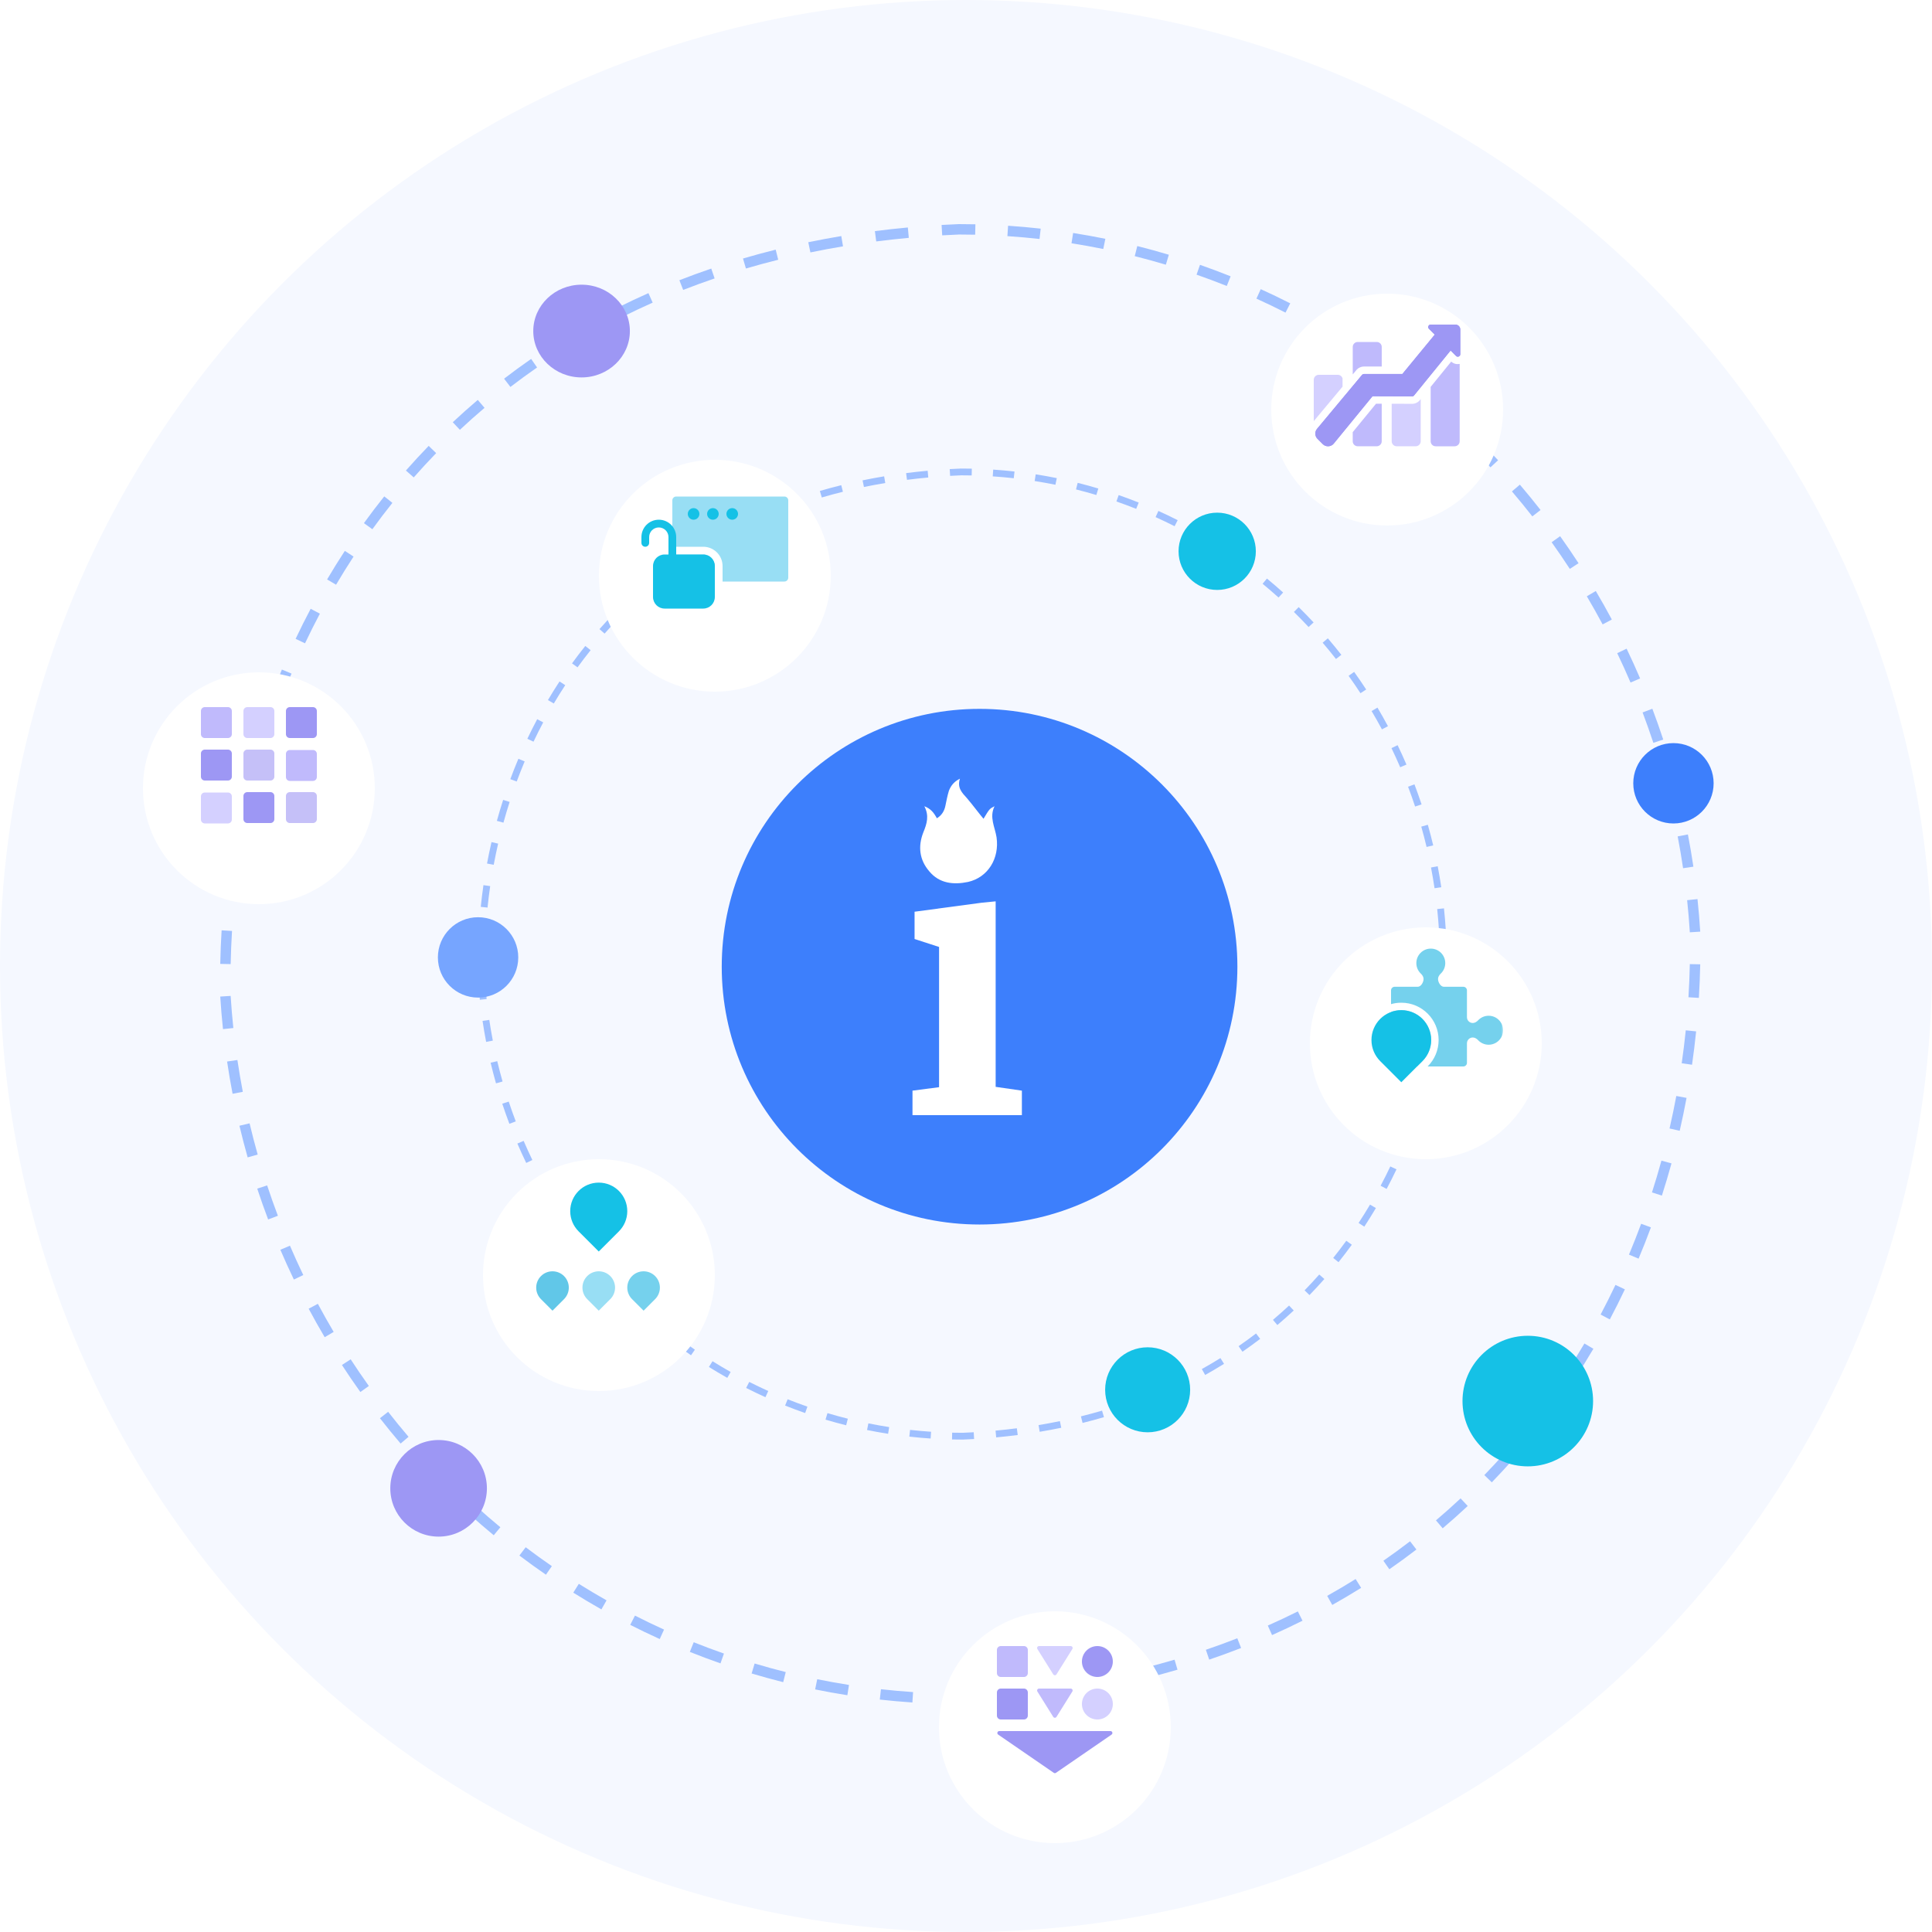
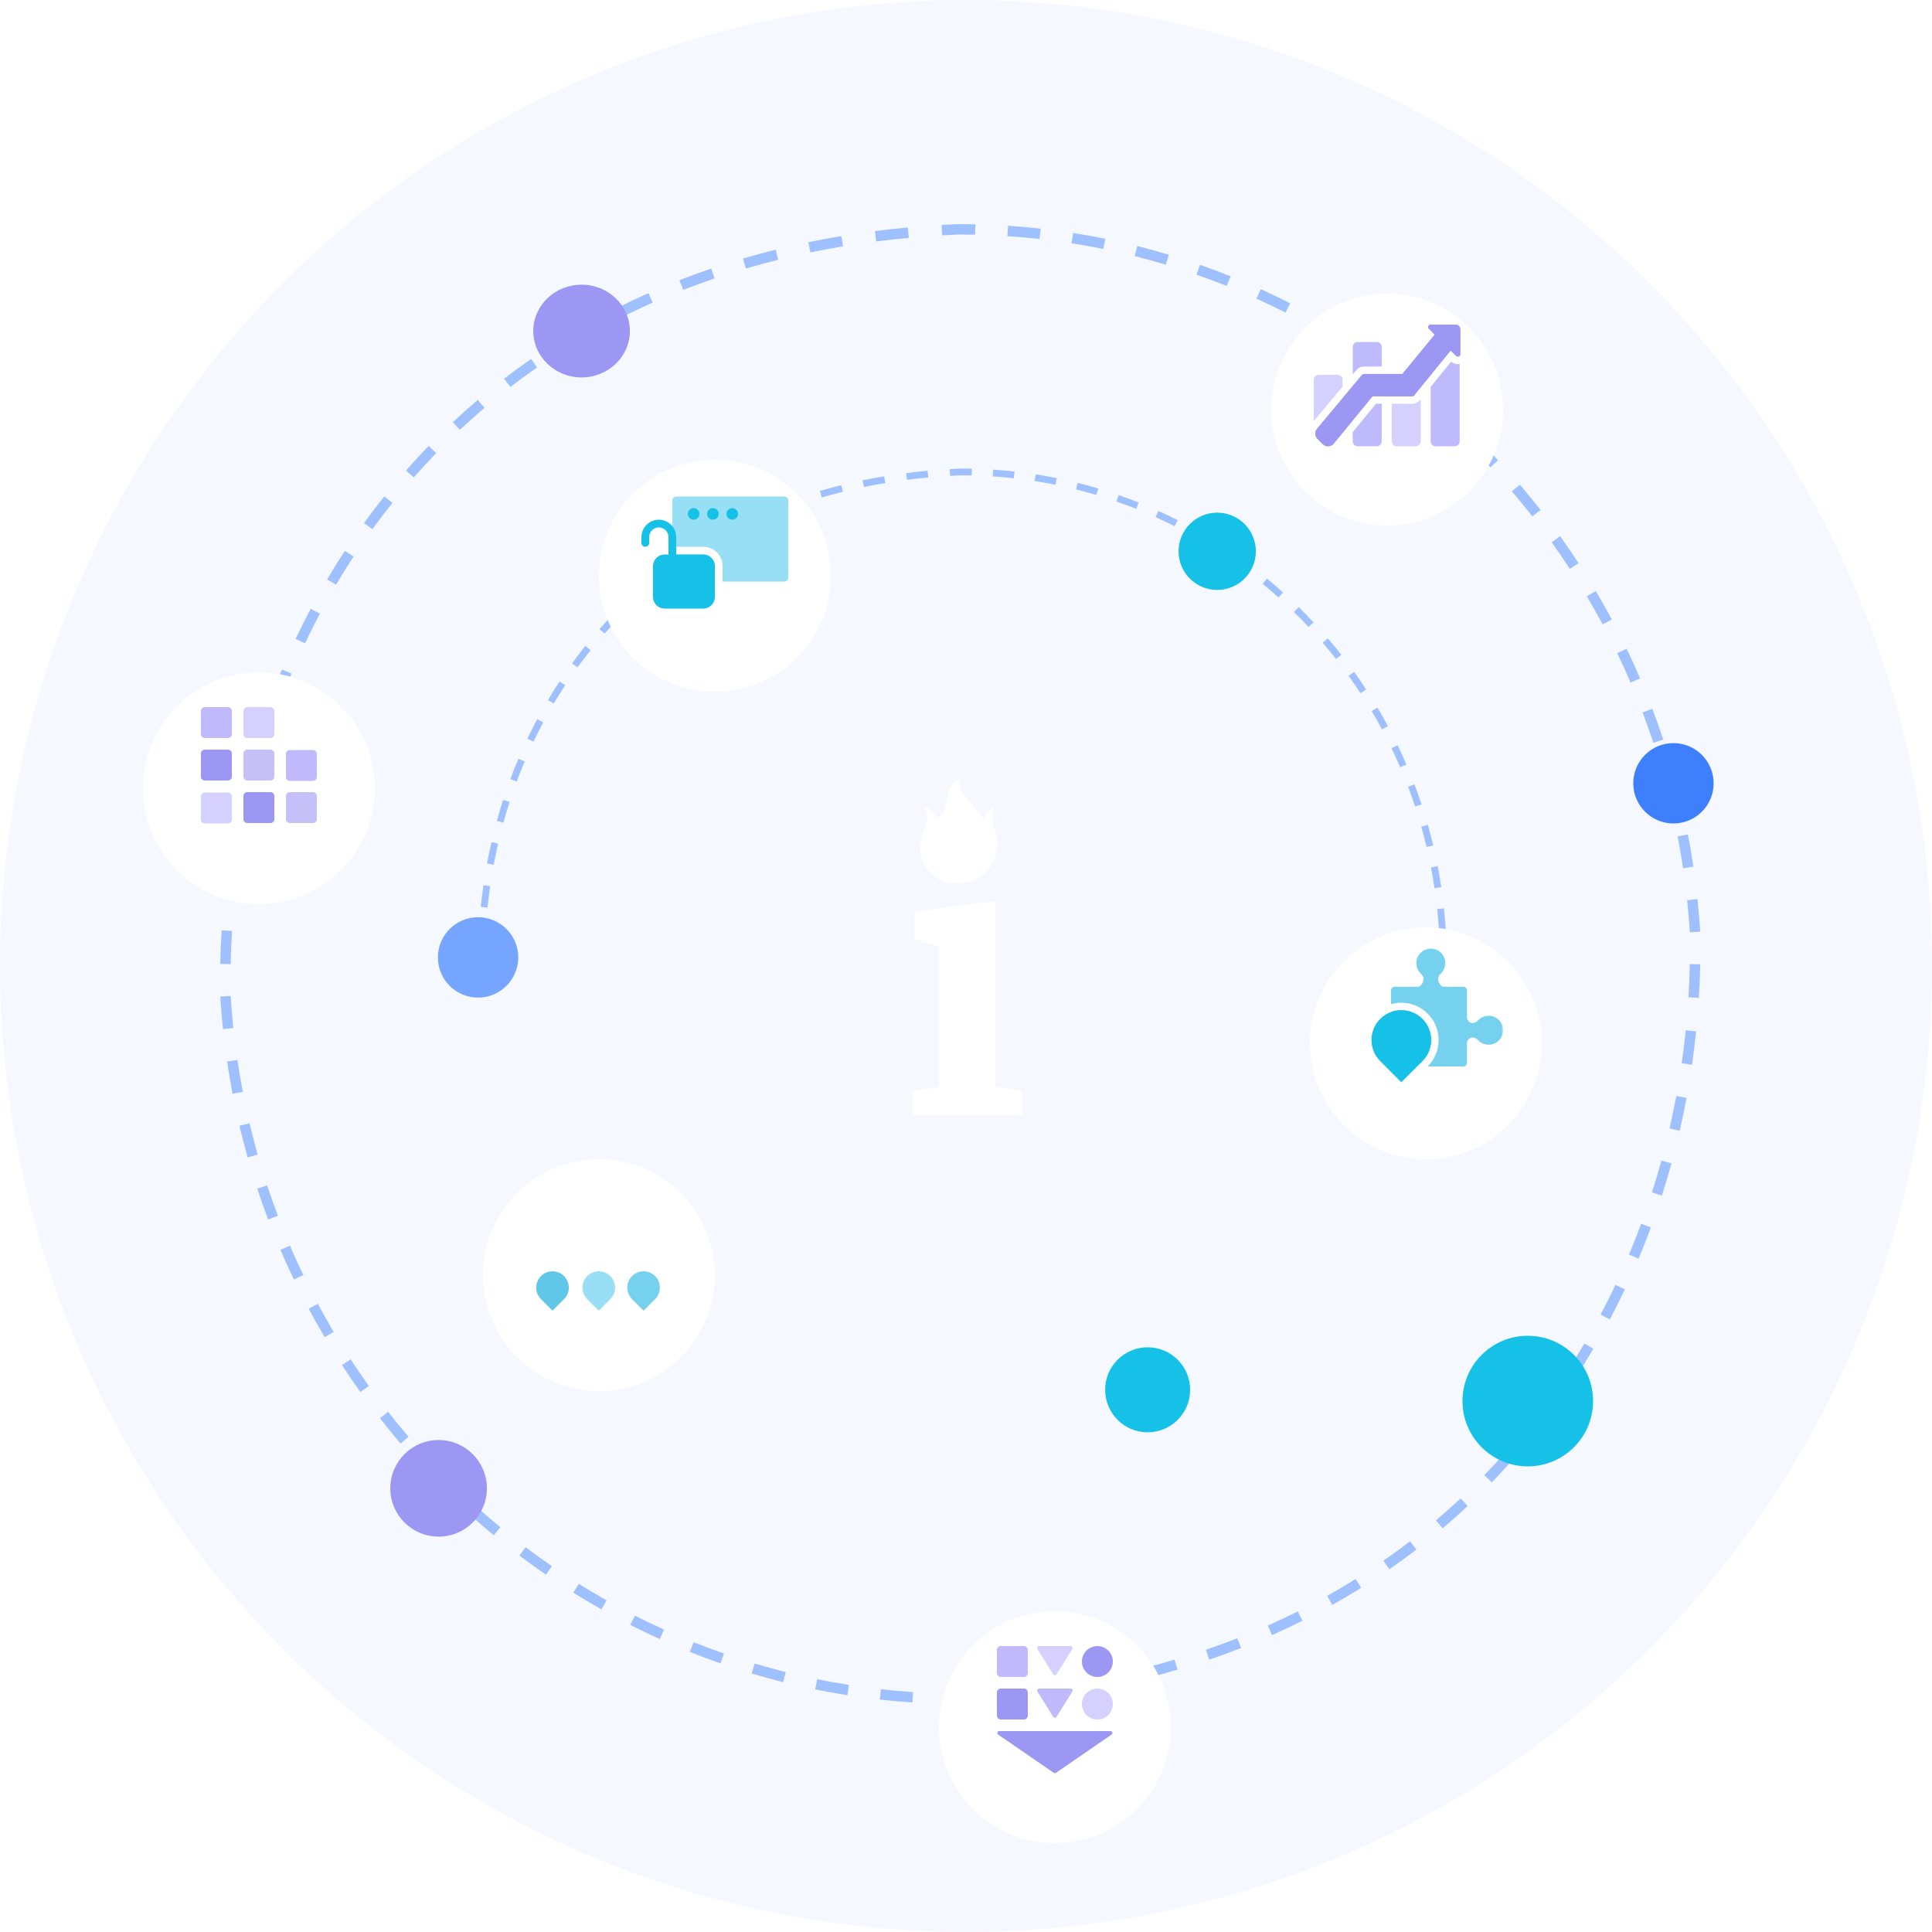
<svg xmlns="http://www.w3.org/2000/svg" width="500" height="500" viewBox="0 0 500 500" fill="none">
  <circle cx="250" cy="250" r="250" fill="#F5F8FF" />
  <path fill-rule="evenodd" clip-rule="evenodd" d="M248.155 58H248.182C249.603 58 251.019 58.016 252.432 58.047L252.373 60.74C250.989 60.709 249.601 60.694 248.21 60.693C246.744 60.753 245.287 60.824 243.838 60.907L243.683 58.218C245.156 58.134 246.638 58.061 248.128 58.001L248.155 58ZM269.029 61.848C266.275 61.541 263.503 61.294 260.714 61.109L260.893 58.421C263.722 58.609 266.534 58.86 269.328 59.171L269.029 61.848ZM235.197 61.554C232.352 61.817 229.542 62.127 226.766 62.483L226.422 59.812C229.23 59.451 232.072 59.138 234.949 58.872L235.197 61.554ZM285.524 64.44C282.804 63.886 280.063 63.392 277.303 62.958L277.722 60.298C280.522 60.738 283.303 61.239 286.063 61.801L285.524 64.44ZM218.17 63.75C215.318 64.226 212.505 64.752 209.731 65.326L209.183 62.689C211.992 62.107 214.84 61.575 217.726 61.093L218.17 63.75ZM301.723 68.505C299.062 67.709 296.378 66.97 293.67 66.29L294.327 63.678C297.074 64.368 299.798 65.117 302.497 65.925L301.723 68.505ZM201.402 67.223C198.574 67.927 195.789 68.683 193.046 69.489L192.284 66.905C195.064 66.088 197.886 65.323 200.75 64.609L201.402 67.223ZM317.486 74.01C314.907 72.977 312.3 72 309.667 71.08L310.557 68.538C313.228 69.471 315.873 70.462 318.489 71.51L317.486 74.01ZM184.944 72.057C182.186 72.996 179.474 73.988 176.807 75.031L175.824 72.522C178.528 71.466 181.278 70.46 184.074 69.508L184.944 72.057ZM332.691 80.904C330.213 79.644 327.704 78.438 325.166 77.287L326.28 74.834C328.855 76.002 331.401 77.225 333.914 78.503L332.691 80.904ZM168.911 78.323C166.272 79.494 163.681 80.716 161.139 81.988L159.931 79.58C162.511 78.289 165.139 77.049 167.816 75.862L168.911 78.323ZM347.223 89.123C344.865 87.647 342.473 86.223 340.048 84.852L341.377 82.508C343.836 83.9 346.263 85.344 348.654 86.84L347.223 89.123ZM153.549 86.009C151.044 87.412 148.589 88.866 146.185 90.368L144.755 88.084C147.196 86.56 149.687 85.085 152.229 83.66L153.549 86.009ZM360.973 98.593C358.752 96.915 356.495 95.286 354.202 93.706L355.733 91.489C358.058 93.091 360.348 94.744 362.6 96.445L360.973 98.593ZM138.997 95.101C136.645 96.733 134.344 98.413 132.097 100.139L130.453 98.004C132.735 96.252 135.07 94.546 137.459 92.889L138.997 95.101ZM373.84 109.23C371.774 107.365 369.668 105.544 367.523 103.771L369.242 101.696C371.417 103.495 373.553 105.34 375.648 107.232L373.84 109.23ZM125.397 105.549C123.217 107.399 121.091 109.295 119.019 111.234L117.175 109.269C119.279 107.3 121.437 105.375 123.651 103.497L125.397 105.549ZM385.733 120.944C383.836 118.906 381.895 116.911 379.914 114.958L381.807 113.041C383.817 115.02 385.784 117.044 387.708 119.111L385.733 120.944ZM112.879 117.267C110.888 119.321 108.953 121.417 107.074 123.553L105.049 121.775C106.956 119.607 108.92 117.479 110.942 115.394L112.879 117.267ZM396.567 133.643C394.852 131.448 393.092 129.292 391.287 127.177L393.34 125.43C395.17 127.575 396.955 129.761 398.693 131.986L396.567 133.643ZM101.552 130.142C99.767 132.379 98.039 134.654 96.369 136.964L94.183 135.387C95.878 133.042 97.632 130.734 99.443 128.464L101.552 130.142ZM406.266 147.228C404.746 144.893 403.178 142.593 401.563 140.331L403.758 138.767C405.396 141.061 406.986 143.392 408.527 145.76L406.266 147.228ZM91.501 144.04C89.935 146.435 88.426 148.864 86.975 151.324L84.652 149.957C86.124 147.461 87.654 144.997 89.243 142.567L91.501 144.04ZM414.759 161.597C413.446 159.139 412.081 156.713 410.667 154.321L412.99 152.952C414.423 155.377 415.807 157.837 417.139 160.329L414.759 161.597ZM82.785 158.816C81.446 161.345 80.164 163.902 78.941 166.486L76.503 165.335C77.744 162.715 79.043 160.121 80.402 157.556L82.785 158.816ZM421.983 176.638C420.886 174.076 419.735 171.542 418.533 169.04L420.965 167.875C422.183 170.412 423.35 172.981 424.462 175.578L421.983 176.638ZM75.442 174.324C74.334 176.962 73.284 179.624 72.292 182.308L69.762 181.376C70.768 178.655 71.832 175.957 72.956 173.282L75.442 174.324ZM427.886 192.243C427.013 189.595 426.084 186.972 425.102 184.377L427.625 183.425C428.621 186.056 429.562 188.715 430.448 191.4L427.886 192.243ZM69.492 190.422C68.617 193.146 67.8 195.89 67.042 198.65L64.441 197.937C65.21 195.14 66.037 192.36 66.924 189.599L69.492 190.422ZM432.428 208.299C431.785 205.584 431.085 202.891 430.33 200.222L432.925 199.49C433.69 202.196 434.4 204.926 435.052 207.679L432.428 208.299ZM64.942 206.973C64.301 209.762 63.718 212.565 63.193 215.379L60.542 214.886C61.073 212.035 61.664 209.196 62.314 206.37L64.942 206.973ZM435.581 224.692C435.171 221.928 434.703 219.184 434.18 216.461L436.828 215.953C437.359 218.714 437.833 221.495 438.248 224.297L435.581 224.692ZM61.794 223.85C61.386 226.683 61.036 229.524 60.745 232.372L58.062 232.098C58.357 229.214 58.712 226.336 59.125 223.467L61.794 223.85ZM437.328 241.279C437.153 238.492 436.92 235.721 436.63 232.968L439.312 232.686C439.606 235.477 439.842 238.285 440.019 241.11L437.328 241.279ZM60.046 240.93C59.871 243.787 59.754 246.648 59.696 249.51L57 249.455C57.059 246.556 57.177 243.659 57.354 240.766L60.046 240.93Z" fill="#9FC0FF" />
  <path fill-rule="evenodd" clip-rule="evenodd" d="M248.864 441.019L248.837 441.019C247.417 441.019 246 441.004 244.587 440.972L244.647 438.28C246.031 438.31 247.418 438.326 248.81 438.326C250.275 438.267 251.733 438.195 253.181 438.112L253.336 440.801C251.863 440.886 250.382 440.958 248.891 441.018L248.864 441.019ZM227.99 437.171C230.744 437.478 233.517 437.725 236.305 437.911L236.126 440.598C233.297 440.41 230.485 440.159 227.691 439.848L227.99 437.171ZM261.822 437.466C264.667 437.203 267.478 436.893 270.253 436.536L270.597 439.208C267.789 439.568 264.947 439.882 262.07 440.148L261.822 437.466ZM211.495 434.579C214.215 435.133 216.956 435.627 219.717 436.061L219.298 438.722C216.497 438.282 213.716 437.78 210.957 437.218L211.495 434.579ZM278.849 435.269C281.701 434.793 284.514 434.268 287.289 433.693L287.836 436.331C285.027 436.912 282.179 437.444 279.293 437.926L278.849 435.269ZM195.297 430.514C197.957 431.311 200.642 432.049 203.349 432.729L202.692 435.341C199.945 434.652 197.221 433.902 194.522 433.094L195.297 430.514ZM295.617 431.797C298.445 431.092 301.231 430.336 303.974 429.53L304.735 432.114C301.956 432.931 299.134 433.697 296.269 434.41L295.617 431.797ZM179.533 425.009C182.113 426.042 184.72 427.019 187.353 427.939L186.463 430.481C183.791 429.548 181.147 428.557 178.53 427.509L179.533 425.009ZM312.075 426.962C314.833 426.023 317.546 425.031 320.212 423.989L321.195 426.497C318.491 427.554 315.741 428.559 312.945 429.511L312.075 426.962ZM164.328 418.116C166.806 419.376 169.315 420.582 171.854 421.733L170.739 424.185C168.164 423.017 165.619 421.794 163.105 420.516L164.328 418.116ZM328.108 420.696C330.747 419.526 333.338 418.303 335.881 417.032L337.088 419.44C334.508 420.73 331.88 421.97 329.203 423.158L328.108 420.696ZM149.797 409.897C152.155 411.372 154.547 412.796 156.971 414.167L155.642 416.511C153.183 415.12 150.757 413.675 148.365 412.179L149.797 409.897ZM343.471 413.01C345.975 411.607 348.43 410.153 350.834 408.652L352.264 410.935C349.824 412.459 347.332 413.935 344.79 415.359L343.471 413.01ZM136.047 400.426C138.267 402.104 140.524 403.733 142.818 405.313L141.287 407.53C138.961 405.928 136.671 404.276 134.42 402.574L136.047 400.426ZM358.022 403.918C360.375 402.286 362.675 400.606 364.923 398.88L366.566 401.015C364.284 402.767 361.949 404.473 359.561 406.13L358.022 403.918ZM123.179 389.789C125.245 391.655 127.352 393.475 129.497 395.248L127.777 397.323C125.602 395.525 123.466 393.679 121.371 391.787L123.179 389.789ZM371.622 393.47C373.802 391.62 375.929 389.724 378.001 387.785L379.844 389.75C377.741 391.719 375.582 393.644 373.368 395.523L371.622 393.47ZM111.287 378.075C113.184 380.113 115.124 382.109 117.106 384.061L115.212 385.979C113.202 383.999 111.235 381.975 109.312 379.909L111.287 378.075ZM384.14 381.752C386.131 379.698 388.066 377.602 389.945 375.466L391.971 377.244C390.063 379.412 388.099 381.54 386.078 383.625L384.14 381.752ZM100.452 365.376C102.167 367.571 103.927 369.727 105.732 371.843L103.68 373.589C101.85 371.444 100.065 369.258 98.326 367.033L100.452 365.376ZM395.467 368.877C397.252 366.64 398.98 364.366 400.651 362.055L402.837 363.632C401.141 365.977 399.388 368.286 397.576 370.556L395.467 368.877ZM90.754 351.792C92.273 354.127 93.841 356.426 95.457 358.688L93.261 360.252C91.623 357.958 90.033 355.627 88.492 353.259L90.754 351.792ZM405.518 354.979C407.085 352.584 408.593 350.156 410.044 347.696L412.367 349.063C410.896 351.558 409.365 354.022 407.776 356.452L405.518 354.979ZM82.26 337.422C83.573 339.88 84.938 342.306 86.352 344.698L84.03 346.067C82.596 343.642 81.213 341.183 79.881 338.69L82.26 337.422ZM414.234 340.204C415.574 337.675 416.855 335.117 418.078 332.533L420.516 333.684C419.276 336.304 417.976 338.898 416.618 341.463L414.234 340.204ZM75.036 322.382C76.134 324.944 77.284 327.477 78.486 329.98L76.055 331.144C74.836 328.607 73.67 326.039 72.557 323.441L75.036 322.382ZM421.577 324.695C422.685 322.057 423.735 319.395 424.727 316.711L427.257 317.644C426.252 320.364 425.187 323.063 424.064 325.737L421.577 324.695ZM69.133 306.776C70.007 309.425 70.935 312.047 71.917 314.643L69.394 315.594C68.399 312.963 67.457 310.304 66.572 307.619L69.133 306.776ZM427.527 308.597C428.403 305.873 429.219 303.13 429.978 300.37L432.578 301.082C431.81 303.879 430.982 306.659 430.095 309.42L427.527 308.597ZM64.591 290.72C65.235 293.435 65.935 296.128 66.69 298.797L64.095 299.53C63.329 296.824 62.619 294.093 61.967 291.341L64.591 290.72ZM432.077 292.046C432.719 289.257 433.302 286.454 433.827 283.64L436.478 284.133C435.946 286.984 435.355 289.823 434.705 292.649L432.077 292.046ZM61.438 274.328C61.849 277.091 62.316 279.835 62.84 282.559L60.191 283.067C59.66 280.306 59.187 277.524 58.771 274.723L61.438 274.328ZM435.225 275.169C435.633 272.336 435.983 269.495 436.274 266.647L438.957 266.921C438.662 269.805 438.308 272.683 437.895 275.553L435.225 275.169ZM59.691 257.741C59.866 260.527 60.099 263.298 60.389 266.052L57.707 266.333C57.414 263.542 57.177 260.734 57 257.909L59.691 257.741ZM436.973 258.089C437.148 255.232 437.265 252.372 437.323 249.51L440.019 249.564C439.96 252.463 439.842 255.36 439.665 258.253L436.973 258.089Z" fill="#9FC0FF" />
  <path fill-rule="evenodd" clip-rule="evenodd" d="M248.711 121.259H248.729C249.658 121.259 250.584 121.269 251.508 121.289L251.469 123.044C250.564 123.024 249.656 123.014 248.747 123.014C247.788 123.052 246.836 123.099 245.888 123.153L245.787 121.401C246.75 121.346 247.719 121.299 248.693 121.26L248.711 121.259ZM262.36 123.766C260.559 123.566 258.746 123.405 256.923 123.284L257.04 121.533C258.889 121.656 260.728 121.819 262.555 122.022L262.36 123.766ZM240.239 123.574C238.378 123.746 236.541 123.948 234.726 124.18L234.501 122.439C236.337 122.204 238.195 122 240.076 121.827L240.239 123.574ZM273.145 125.455C271.366 125.094 269.574 124.772 267.769 124.489L268.043 122.756C269.874 123.043 271.692 123.369 273.497 123.735L273.145 125.455ZM229.106 125.005C227.241 125.316 225.401 125.658 223.587 126.032L223.23 124.314C225.066 123.935 226.928 123.588 228.815 123.274L229.106 125.005ZM283.736 128.104C281.997 127.585 280.241 127.103 278.471 126.661L278.901 124.959C280.697 125.408 282.478 125.896 284.242 126.423L283.736 128.104ZM218.142 127.268C216.293 127.727 214.472 128.22 212.678 128.745L212.18 127.061C213.998 126.529 215.843 126.03 217.716 125.565L218.142 127.268ZM294.043 131.691C292.356 131.017 290.652 130.381 288.93 129.782L289.512 128.125C291.259 128.733 292.988 129.379 294.699 130.062L294.043 131.691ZM207.381 130.418C205.578 131.03 203.804 131.676 202.06 132.356L201.418 130.721C203.186 130.033 204.984 129.378 206.812 128.757L207.381 130.418ZM303.985 136.182C302.364 135.362 300.724 134.576 299.064 133.826L299.793 132.228C301.477 132.989 303.141 133.786 304.785 134.618L303.985 136.182ZM196.898 134.501C195.172 135.264 193.478 136.06 191.816 136.889L191.026 135.32C192.713 134.479 194.432 133.671 196.182 132.897L196.898 134.501ZM313.486 141.538C311.944 140.577 310.38 139.649 308.795 138.755L309.664 137.228C311.272 138.134 312.858 139.076 314.422 140.051L313.486 141.538ZM186.853 139.509C185.215 140.423 183.61 141.371 182.038 142.349L181.103 140.861C182.699 139.868 184.328 138.907 185.99 137.978L186.853 139.509ZM322.476 147.708C321.025 146.615 319.549 145.554 318.049 144.524L319.05 143.08C320.571 144.124 322.068 145.2 323.54 146.309L322.476 147.708ZM177.339 145.433C175.8 146.497 174.296 147.591 172.827 148.716L171.752 147.325C173.244 146.183 174.771 145.072 176.333 143.992L177.339 145.433ZM330.89 154.639C329.539 153.424 328.162 152.238 326.759 151.082L327.883 149.731C329.306 150.902 330.702 152.105 332.072 153.338L330.89 154.639ZM168.446 152.241C167.021 153.447 165.631 154.682 164.276 155.945L163.07 154.665C164.446 153.382 165.857 152.128 167.305 150.904L168.446 152.241ZM338.666 162.272C337.425 160.944 336.157 159.644 334.861 158.372L336.099 157.122C337.413 158.412 338.699 159.731 339.957 161.078L338.666 162.272ZM160.261 159.876C158.96 161.215 157.695 162.58 156.466 163.972L155.142 162.814C156.389 161.401 157.673 160.015 158.995 158.656L160.261 159.876ZM345.75 170.547C344.629 169.116 343.478 167.712 342.297 166.333L343.639 165.195C344.836 166.593 346.003 168.017 347.14 169.467L345.75 170.547ZM152.855 168.266C151.688 169.723 150.559 171.205 149.466 172.71L148.037 171.683C149.145 170.155 150.292 168.651 151.476 167.172L152.855 168.266ZM352.091 179.398C351.098 177.877 350.072 176.378 349.016 174.904L350.452 173.885C351.523 175.38 352.562 176.899 353.57 178.442L352.091 179.398ZM146.283 177.321C145.259 178.881 144.273 180.464 143.324 182.067L141.805 181.176C142.767 179.55 143.768 177.945 144.807 176.361L146.283 177.321ZM357.645 188.761C356.786 187.159 355.894 185.579 354.969 184.02L356.488 183.128C357.425 184.708 358.329 186.311 359.2 187.935L357.645 188.761ZM140.585 186.949C139.709 188.596 138.871 190.263 138.071 191.947L136.477 191.197C137.288 189.489 138.138 187.799 139.026 186.128L140.585 186.949ZM362.368 198.561C361.65 196.892 360.898 195.241 360.112 193.61L361.702 192.852C362.499 194.505 363.261 196.178 363.989 197.871L362.368 198.561ZM135.784 197.054C135.059 198.773 134.372 200.507 133.724 202.256L132.07 201.648C132.727 199.876 133.423 198.117 134.158 196.375L135.784 197.054ZM366.228 208.729C365.656 207.004 365.049 205.295 364.407 203.604L366.057 202.984C366.708 204.698 367.323 206.431 367.902 208.18L366.228 208.729ZM131.893 207.543C131.321 209.318 130.787 211.106 130.291 212.904L128.59 212.439C129.093 210.617 129.634 208.806 130.214 207.007L131.893 207.543ZM369.197 219.191C368.777 217.422 368.319 215.667 367.825 213.928L369.522 213.451C370.022 215.214 370.487 216.993 370.913 218.787L369.197 219.191ZM128.918 218.327C128.499 220.145 128.117 221.971 127.774 223.805L126.041 223.483C126.388 221.626 126.775 219.776 127.2 217.935L128.918 218.327ZM371.259 229.872C370.991 228.072 370.685 226.284 370.342 224.509L372.074 224.178C372.421 225.977 372.731 227.79 373.003 229.615L371.259 229.872ZM126.86 229.324C126.593 231.17 126.364 233.021 126.174 234.877L124.42 234.698C124.613 232.819 124.844 230.944 125.114 229.074L126.86 229.324ZM372.401 240.68C372.287 238.864 372.134 237.059 371.945 235.265L373.698 235.081C373.89 236.9 374.045 238.73 374.161 240.57L372.401 240.68ZM125.717 240.453C125.602 242.315 125.526 244.179 125.488 246.043L123.725 246.008C123.764 244.119 123.841 242.231 123.957 240.346L125.717 240.453Z" fill="#9FC0FF" />
-   <path fill-rule="evenodd" clip-rule="evenodd" d="M249.175 372.561L249.157 372.561C248.228 372.561 247.302 372.551 246.378 372.53L246.417 370.776C247.322 370.796 248.23 370.806 249.139 370.806C250.098 370.768 251.05 370.721 251.998 370.667L252.099 372.419C251.136 372.474 250.167 372.521 249.193 372.56L249.175 372.561ZM235.526 370.054C237.327 370.254 239.14 370.415 240.963 370.536L240.846 372.287C238.997 372.164 237.158 372.001 235.331 371.798L235.526 370.054ZM257.647 370.246C259.508 370.074 261.345 369.872 263.16 369.64L263.385 371.381C261.549 371.615 259.691 371.82 257.81 371.993L257.647 370.246ZM224.741 368.365C226.52 368.726 228.312 369.048 230.117 369.33L229.843 371.064C228.012 370.777 226.193 370.45 224.389 370.084L224.741 368.365ZM268.78 368.814C270.645 368.504 272.484 368.162 274.299 367.788L274.656 369.506C272.82 369.885 270.958 370.232 269.071 370.545L268.78 368.814ZM214.15 365.716C215.889 366.235 217.645 366.716 219.415 367.159L218.985 368.861C217.189 368.412 215.408 367.924 213.644 367.397L214.15 365.716ZM279.744 366.552C281.593 366.093 283.414 365.6 285.208 365.075L285.706 366.758C283.888 367.291 282.043 367.79 280.17 368.254L279.744 366.552ZM203.843 362.129C205.53 362.802 207.234 363.439 208.956 364.038L208.374 365.695C206.627 365.087 204.898 364.441 203.187 363.758L203.843 362.129ZM290.505 363.402C292.308 362.79 294.082 362.143 295.826 361.464L296.468 363.098C294.7 363.787 292.902 364.442 291.074 365.063L290.505 363.402ZM193.901 357.637C195.522 358.458 197.162 359.244 198.822 359.994L198.093 361.592C196.409 360.831 194.745 360.034 193.101 359.201L193.901 357.637ZM300.988 359.319C302.714 358.556 304.408 357.76 306.07 356.931L306.86 358.5C305.173 359.341 303.454 360.149 301.704 360.923L300.988 359.319ZM184.4 352.282C185.942 353.243 187.506 354.171 189.091 355.065L188.222 356.592C186.614 355.685 185.028 354.744 183.464 353.769L184.4 352.282ZM311.033 354.311C312.671 353.396 314.276 352.449 315.848 351.471L316.783 352.959C315.187 353.952 313.558 354.913 311.896 355.841L311.033 354.311ZM175.41 346.111C176.861 347.205 178.337 348.266 179.837 349.295L178.836 350.74C177.315 349.696 175.818 348.62 174.346 347.511L175.41 346.111ZM320.547 348.387C322.086 347.323 323.589 346.228 325.059 345.104L326.134 346.495C324.642 347.637 323.115 348.748 321.553 349.828L320.547 348.387ZM166.996 339.18C168.347 340.396 169.724 341.582 171.127 342.737L170.003 344.089C168.58 342.917 167.184 341.715 165.814 340.482L166.996 339.18ZM329.44 341.579C330.865 340.373 332.255 339.138 333.61 337.874L334.816 339.155C333.44 340.438 332.029 341.692 330.581 342.916L329.44 341.579ZM159.22 331.547C160.461 332.875 161.729 334.176 163.025 335.448L161.787 336.697C160.473 335.408 159.187 334.089 157.929 332.742L159.22 331.547ZM337.625 333.943C338.926 332.605 340.191 331.239 341.42 329.848L342.744 331.006C341.497 332.419 340.213 333.805 338.891 335.164L337.625 333.943ZM152.136 323.273C153.257 324.703 154.408 326.108 155.589 327.487L154.247 328.625C153.05 327.227 151.883 325.803 150.746 324.353L152.136 323.273ZM345.031 325.554C346.198 324.097 347.327 322.615 348.42 321.109L349.849 322.137C348.741 323.665 347.594 325.169 346.41 326.648L345.031 325.554ZM145.795 314.422C146.788 315.943 147.814 317.442 148.87 318.916L147.434 319.934C146.363 318.44 145.324 316.921 144.316 315.378L145.795 314.422ZM351.603 316.499C352.627 314.938 353.613 313.356 354.562 311.753L356.081 312.644C355.119 314.27 354.118 315.875 353.079 317.459L351.603 316.499ZM140.241 305.059C141.1 306.661 141.992 308.241 142.917 309.8L141.398 310.692C140.461 309.112 139.557 307.509 138.686 305.885L140.241 305.059ZM357.301 306.871C358.177 305.223 359.015 303.557 359.815 301.873L361.409 302.623C360.598 304.331 359.748 306.021 358.86 307.692L357.301 306.871ZM135.518 295.259C136.236 296.928 136.988 298.579 137.774 300.209L136.184 300.968C135.387 299.315 134.625 297.642 133.897 295.949L135.518 295.259ZM362.102 296.766C362.827 295.047 363.514 293.313 364.162 291.564L365.816 292.171C365.159 293.944 364.463 295.702 363.728 297.445L362.102 296.766ZM131.658 285.091C132.23 286.816 132.837 288.525 133.478 290.216L131.829 290.836C131.178 289.122 130.563 287.389 129.984 285.64L131.658 285.091ZM365.993 286.277C366.565 284.502 367.099 282.714 367.595 280.916L369.296 281.38C368.793 283.203 368.252 285.014 367.672 286.813L365.993 286.277ZM128.688 274.629C129.109 276.398 129.567 278.152 130.061 279.892L128.364 280.369C127.864 278.605 127.399 276.827 126.973 275.033L128.688 274.629ZM368.968 275.492C369.387 273.675 369.769 271.849 370.112 270.015L371.845 270.337C371.498 272.194 371.111 274.044 370.686 275.885L368.968 275.492ZM126.627 263.948C126.895 265.748 127.201 267.536 127.544 269.311L125.812 269.642C125.465 267.843 125.155 266.03 124.883 264.205L126.627 263.948ZM371.026 264.496C371.293 262.65 371.522 260.799 371.712 258.943L373.466 259.121C373.273 261.001 373.042 262.876 372.772 264.746L371.026 264.496ZM125.485 253.14C125.599 254.956 125.752 256.761 125.941 258.555L124.188 258.739C123.996 256.92 123.841 255.09 123.725 253.249L125.485 253.14ZM372.169 253.367C372.284 251.505 372.36 249.641 372.398 247.776L374.161 247.812C374.122 249.701 374.045 251.588 373.929 253.474L372.169 253.367Z" fill="#9FC0FF" />
  <ellipse cx="150.51" cy="85.676" rx="12.5" ry="12" fill="#9D97F4" />
  <circle cx="315.01" cy="142.676" r="10" fill="#15C1E6" />
  <circle cx="395.392" cy="362.596" r="16.898" fill="#15C1E6" />
  <circle cx="297.01" cy="359.677" r="11" fill="#15C1E6" />
  <circle cx="123.725" cy="247.777" r="10.399" fill="#76A5FF" />
  <circle cx="433.087" cy="202.715" r="10.399" fill="#3D7FFC" />
  <circle cx="113.51" cy="385.176" r="12.5" fill="#9D97F4" />
  <g filter="url(#filter0_dd_47_58526)">
-     <circle cx="248.51" cy="245.177" r="66.725" fill="#3D7FFC" />
-   </g>
+     </g>
  <path d="M239.221 208.654C240.519 211.12 239.87 213.196 238.962 215.402C237.534 219.036 237.924 222.539 240.519 225.524C243.114 228.638 246.748 229.028 250.511 228.249C255.702 227.081 258.686 222.15 257.908 216.7C257.518 214.104 255.961 211.509 257.389 208.654C256.091 209.303 256.091 209.303 254.534 211.898C253.106 210.211 251.809 208.395 250.252 206.578C248.954 205.151 247.656 203.853 248.435 201.517C246.878 202.296 246.099 203.334 245.58 204.631C245.191 205.929 244.931 207.227 244.671 208.524C244.412 209.822 243.763 210.99 242.465 211.769C241.687 210.341 240.908 209.303 239.221 208.654Z" fill="white" />
  <path d="M236.153 288.605V282.258L243.03 281.364V245.071L236.689 243.015V235.953L254.014 233.629L257.675 233.267V235.685V281.275L264.462 282.258V288.605H236.153Z" fill="white" />
  <g filter="url(#filter1_dd_47_58526)">
    <circle cx="67" cy="198" r="30" fill="white" />
  </g>
  <g filter="url(#filter2_dd_47_58526)">
    <circle cx="359" cy="100" r="30" fill="white" />
  </g>
  <g filter="url(#filter3_dd_47_58526)">
    <circle cx="273" cy="441" r="30" fill="white" />
  </g>
  <g filter="url(#filter4_dd_47_58526)">
    <circle cx="155" cy="324" r="30" fill="white" />
  </g>
  <g filter="url(#filter5_dd_47_58526)">
    <circle cx="369" cy="264" r="30" fill="white" />
  </g>
  <g filter="url(#filter6_dd_47_58526)">
    <circle cx="185" cy="143" r="30" fill="white" />
  </g>
  <mask id="mask0_47_58526" style="mask-type:alpha" maskUnits="userSpaceOnUse" x="349" y="244" width="40" height="40">
    <rect x="349" y="244" width="40" height="40" fill="#F5EFEF" />
  </mask>
  <g mask="url(#mask0_47_58526)">
    <path fill-rule="evenodd" clip-rule="evenodd" d="M372.856 251.98C373.58 251.296 374.032 250.326 374.032 249.25C374.032 247.179 372.357 245.5 370.29 245.5C368.224 245.5 366.548 247.179 366.548 249.25C366.548 250.326 367.001 251.296 367.725 251.98C368.116 252.349 368.419 252.83 368.419 253.368C368.419 254.2 367.746 255.375 366.915 255.375H360.935C360.419 255.375 360 255.794 360 256.312V259.87C360.844 259.629 361.736 259.5 362.657 259.5C367.99 259.5 372.313 263.823 372.313 269.156C372.313 271.792 371.255 274.185 369.543 275.925C369.524 275.946 369.505 275.966 369.485 275.986L369.472 276H378.71C379.226 276 379.645 275.58 379.645 275.062V270.007C379.645 269.175 380.319 268.5 381.149 268.5C381.686 268.5 382.166 268.804 382.534 269.195C383.216 269.921 384.184 270.375 385.258 270.375C387.325 270.375 389 268.696 389 266.625C389 264.554 387.325 262.875 385.258 262.875C384.184 262.875 383.216 263.328 382.534 264.054C382.166 264.446 381.686 264.75 381.149 264.75C380.319 264.75 379.645 264.075 379.645 263.242V256.312C379.645 255.794 379.226 255.375 378.71 255.375H373.665C372.835 255.375 372.161 254.2 372.161 253.368C372.161 252.83 372.465 252.349 372.856 251.98ZM366.74 276L368.12 274.62L368.119 274.619L368.12 274.617C369.518 273.22 370.382 271.289 370.382 269.156C370.382 264.89 366.924 261.431 362.657 261.431C361.724 261.431 360.829 261.597 360 261.9V275.062C360 275.58 360.419 276 360.935 276H366.74Z" fill="#75D1ED" />
    <path fill-rule="evenodd" clip-rule="evenodd" d="M357.196 274.618C355.797 273.22 354.932 271.289 354.932 269.155C354.932 264.889 358.391 261.43 362.657 261.43C366.923 261.43 370.382 264.889 370.382 269.155C370.382 271.289 369.517 273.22 368.118 274.618L368.119 274.619L362.657 280.082L357.195 274.619L357.196 274.618Z" fill="#15C1E6" />
  </g>
  <mask id="mask1_47_58526" style="mask-type:alpha" maskUnits="userSpaceOnUse" x="135" y="304" width="40" height="40">
    <rect x="135" y="304" width="40" height="40" fill="#F5EFEF" />
  </mask>
  <g mask="url(#mask1_47_58526)">
-     <path fill-rule="evenodd" clip-rule="evenodd" d="M149.736 318.666C148.399 317.33 147.572 315.483 147.572 313.444C147.572 309.365 150.878 306.059 154.957 306.059C159.035 306.059 162.341 309.365 162.341 313.444C162.341 315.483 161.514 317.33 160.178 318.666L160.179 318.667L154.957 323.889L149.735 318.667L149.736 318.666Z" fill="#15C1E6" />
    <path fill-rule="evenodd" clip-rule="evenodd" d="M140.003 336.217C139.24 335.453 138.767 334.398 138.767 333.232C138.767 330.902 140.656 329.012 142.987 329.012C145.317 329.012 147.207 330.902 147.207 333.232C147.207 334.398 146.734 335.453 145.97 336.216L145.971 336.217L142.987 339.201L140.003 336.217L140.003 336.217Z" fill="#61C7E8" />
    <path fill-rule="evenodd" clip-rule="evenodd" d="M151.973 336.217C151.209 335.453 150.737 334.398 150.737 333.232C150.737 330.902 152.626 329.012 154.957 329.012C157.287 329.012 159.176 330.902 159.176 333.232C159.176 334.398 158.704 335.453 157.94 336.216L154.957 339.201L151.973 336.217Z" fill="#98DEF4" />
    <path fill-rule="evenodd" clip-rule="evenodd" d="M163.577 336.217C162.813 335.453 162.341 334.398 162.341 333.232C162.341 330.902 164.23 329.012 166.561 329.012C168.891 329.012 170.78 330.902 170.78 333.232C170.78 334.398 170.308 335.453 169.544 336.216L166.561 339.201L163.577 336.217Z" fill="#75D1ED" />
  </g>
  <mask id="mask2_47_58526" style="mask-type:alpha" maskUnits="userSpaceOnUse" x="165" y="123" width="40" height="40">
    <rect x="165" y="123" width="40" height="40" fill="#F5EFEF" />
  </mask>
  <g mask="url(#mask2_47_58526)">
    <path fill-rule="evenodd" clip-rule="evenodd" d="M175 128.5C174.448 128.5 174 128.948 174 129.5V141.5H182C184.761 141.5 187 143.739 187 146.5V150.5H203C203.552 150.5 204 150.052 204 149.5V129.5C204 128.948 203.552 128.5 203 128.5H175ZM185 150.5V146.5C185 144.843 183.657 143.5 182 143.5H174V149.5C174 150.052 174.448 150.5 175 150.5H185Z" fill="#98DEF4" />
    <path d="M178 133C178 132.172 178.672 131.5 179.5 131.5V131.5C180.328 131.5 181 132.172 181 133V133C181 133.828 180.328 134.5 179.5 134.5V134.5C178.672 134.5 178 133.828 178 133V133Z" fill="#15C1E6" />
    <path d="M183 133C183 132.172 183.672 131.5 184.5 131.5C185.328 131.5 186 132.172 186 133C186 133.828 185.328 134.5 184.5 134.5C183.672 134.5 183 133.828 183 133Z" fill="#15C1E6" />
    <path d="M188 133C188 132.172 188.672 131.5 189.5 131.5C190.328 131.5 191 132.172 191 133C191 133.828 190.328 134.5 189.5 134.5C188.672 134.5 188 133.828 188 133Z" fill="#15C1E6" />
    <path d="M169 146.5C169 144.843 170.343 143.5 172 143.5H182C183.657 143.5 185 144.843 185 146.5V154.5C185 156.157 183.657 157.5 182 157.5H172C170.343 157.5 169 156.157 169 154.5V146.5Z" fill="#15C1E6" />
    <path d="M175 148.5C175 147.395 175.895 146.5 177 146.5C178.105 146.5 179 147.395 179 148.5C179 149.605 178.105 150.5 177 150.5C175.895 150.5 175 149.605 175 148.5Z" fill="#15C1E6" />
    <path d="M176 148.5C176 147.948 176.448 147.5 177 147.5V147.5C177.552 147.5 178 147.948 178 148.5V152.5C178 153.052 177.552 153.5 177 153.5V153.5C176.448 153.5 176 153.052 176 152.5V148.5Z" fill="#15C1E6" />
    <path fill-rule="evenodd" clip-rule="evenodd" d="M175 139C175 136.515 172.985 134.5 170.5 134.5C168.015 134.5 166 136.515 166 139V140.5C166 141.052 166.448 141.5 167 141.5C167.552 141.5 168 141.052 168 140.5V139C168 137.619 169.119 136.5 170.5 136.5C171.881 136.5 173 137.619 173 139V144.5C173 145.052 173.448 145.5 174 145.5C174.552 145.5 175 145.052 175 144.5V139Z" fill="#15C1E6" />
  </g>
  <path d="M273.283 458.805C273.112 458.922 272.887 458.922 272.716 458.805L258.326 448.911C257.921 448.633 258.118 447.999 258.609 447.999L287.39 447.999C287.881 447.999 288.078 448.633 287.673 448.911L273.283 458.805Z" fill="#9D97F4" />
  <path d="M273.423 444.322C273.227 444.635 272.771 444.635 272.575 444.322L268.477 437.765C268.269 437.432 268.508 437 268.901 437L277.097 437C277.49 437 277.729 437.432 277.521 437.765L273.423 444.322Z" fill="#C0BAFC" />
  <path d="M273.423 433.322C273.227 433.635 272.771 433.635 272.575 433.322L268.477 426.765C268.269 426.432 268.508 426 268.901 426L277.097 426C277.49 426 277.729 426.432 277.521 426.765L273.423 433.322Z" fill="#D4D0FF" />
  <path d="M284 437C281.791 437 280 438.791 280 441C280 443.209 281.791 445 284 445C286.209 445 288 443.209 288 441C288 438.791 286.209 437 284 437Z" fill="#D4D0FF" />
  <path d="M284 426C281.791 426 280 427.791 280 430C280 432.209 281.791 434 284 434C286.209 434 288 432.209 288 430C288 427.791 286.209 426 284 426Z" fill="#9D97F4" />
  <path d="M258 427C258 426.448 258.448 426 259 426H265C265.552 426 266 426.448 266 427V433C266 433.552 265.552 434 265 434H259C258.448 434 258 433.552 258 433V427Z" fill="#C0BAFC" />
  <path d="M258 438C258 437.448 258.448 437 259 437H265C265.552 437 266 437.448 266 438V444C266 444.552 265.552 445 265 445H259C258.448 445 258 444.552 258 444V438Z" fill="#9D97F4" />
  <path d="M52 184C52 183.448 52.448 183 53 183H59C59.552 183 60 183.448 60 184V190C60 190.552 59.552 191 59 191H53C52.448 191 52 190.552 52 190V184Z" fill="#C0BAFC" />
  <path d="M74 195.1C74 194.547 74.448 194.1 75 194.1H81C81.552 194.1 82 194.547 82 195.1V201.1C82 201.652 81.552 202.1 81 202.1H75C74.448 202.1 74 201.652 74 201.1V195.1Z" fill="#C0BAFC" />
  <path d="M52 195C52 194.448 52.448 194 53 194H59C59.552 194 60 194.448 60 195V201C60 201.552 59.552 202 59 202H53C52.448 202 52 201.552 52 201V195Z" fill="#9D97F4" />
  <path d="M63 206C63 205.448 63.448 205 64 205H70C70.552 205 71 205.448 71 206V212C71 212.552 70.552 213 70 213H64C63.448 213 63 212.552 63 212V206Z" fill="#9D97F4" />
-   <path d="M74 184C74 183.448 74.448 183 75 183H81C81.552 183 82 183.448 82 184V190C82 190.552 81.552 191 81 191H75C74.448 191 74 190.552 74 190V184Z" fill="#9D97F4" />
  <path d="M63 184C63 183.448 63.448 183 64 183H70C70.552 183 71 183.448 71 184V190C71 190.552 70.552 191 70 191H64C63.448 191 63 190.552 63 190V184Z" fill="#D4D0FF" />
  <path d="M52 206.1C52 205.547 52.448 205.1 53 205.1H59C59.552 205.1 60 205.547 60 206.1V212.1C60 212.652 59.552 213.1 59 213.1H53C52.448 213.1 52 212.652 52 212.1V206.1Z" fill="#D4D0FF" />
  <path d="M63 195C63 194.448 63.448 194 64 194H70C70.552 194 71 194.448 71 195V201C71 201.552 70.552 202 70 202H64C63.448 202 63 201.552 63 201V195Z" fill="#C5C0F8" />
  <path d="M74 206C74 205.448 74.448 205 75 205H81C81.552 205 82 205.448 82 206V212C82 212.552 81.552 213 81 213H75C74.448 213 74 212.552 74 212V206Z" fill="#C5C0F8" />
  <g clip-path="url(#clip0_47_58526)">
-     <path d="M376.649 84H370.253C369.7 83.981 369.398 84.713 369.803 85.093L371.313 86.603L362.924 96.793H352.992C352.806 96.793 352.626 96.876 352.503 97.018L340.861 110.968C340.212 111.726 340.257 112.871 340.964 113.571L342.333 114.941C343.092 115.731 344.481 115.667 345.162 114.812L355.203 102.546L365.457 102.585C365.65 102.585 365.83 102.501 365.952 102.347L375.415 90.711L376.829 92.126C377.208 92.531 377.941 92.228 377.922 91.676V85.279C377.928 84.572 377.356 84 376.649 84Z" fill="#9D97F4" />
+     <path d="M376.649 84H370.253C369.7 83.981 369.398 84.713 369.803 85.093L371.313 86.603L362.924 96.793H352.992C352.806 96.793 352.626 96.876 352.503 97.018L340.861 110.968C340.212 111.726 340.257 112.871 340.964 113.571L342.333 114.941C343.092 115.731 344.481 115.667 345.162 114.812L355.203 102.546L365.457 102.585C365.65 102.585 365.83 102.501 365.952 102.347L375.415 90.711C377.208 92.531 377.941 92.228 377.922 91.676V85.279C377.928 84.572 377.356 84 376.649 84Z" fill="#9D97F4" />
    <path fill-rule="evenodd" clip-rule="evenodd" d="M362.918 96.786H352.986C352.799 96.786 352.619 96.87 352.497 97.011L340.861 110.968C340.212 111.726 340.257 112.871 340.964 113.571L342.333 114.941C343.092 115.731 344.481 115.667 345.162 114.812L355.203 102.546L365.457 102.585C365.65 102.585 365.83 102.501 365.952 102.347L375.415 90.711L376.829 92.126C377.208 92.531 377.941 92.228 377.922 91.676V85.279C377.928 84.572 377.356 84 376.649 84H370.253C369.7 83.981 369.398 84.713 369.803 85.093L371.313 86.603L362.924 96.793L362.918 96.786Z" fill="#9D97F4" />
    <path d="M351.031 95.764V95.751C351.526 95.186 352.24 94.858 352.992 94.858H357.595V89.799C357.595 89.079 357.016 88.5 356.296 88.5H351.385C350.665 88.5 350.086 89.079 350.086 89.799V96.902L351.038 95.764H351.031Z" fill="#BFBAFC" />
    <path d="M356.117 104.475L350.08 111.842V114.195C350.08 114.915 350.659 115.494 351.379 115.494H356.29C357.01 115.494 357.589 114.915 357.589 114.195V104.475H356.11H356.117Z" fill="#BFBAFC" />
    <path d="M367.45 103.562C366.962 104.16 366.235 104.507 365.457 104.507H365.451L360.167 104.488V114.195C360.167 114.915 360.745 115.494 361.465 115.494H366.377C367.097 115.494 367.675 114.915 367.675 114.195V103.286L367.45 103.569V103.562Z" fill="#D4D0FF" />
    <path d="M375.569 93.585L370.253 100.123V114.201C370.253 114.921 370.832 115.5 371.552 115.5H376.463C377.183 115.5 377.762 114.921 377.762 114.201V94.183C377.061 94.318 376.232 94.189 375.569 93.579V93.585Z" fill="#BFBAFC" />
    <path d="M347.452 97.945C347.298 97.399 346.808 97 346.21 97H341.299C340.579 97 340 97.579 340 98.299L340 108.994L347.452 100.064L347.452 97.945Z" fill="#D4D0FF" />
  </g>
  <defs>
    <filter id="filter0_dd_47_58526" x="160.785" y="157.452" width="185.45" height="185.45" filterUnits="userSpaceOnUse" color-interpolation-filters="sRGB">
      <feFlood flood-opacity="0" result="BackgroundImageFix" />
      <feColorMatrix in="SourceAlpha" type="matrix" values="0 0 0 0 0 0 0 0 0 0 0 0 0 0 0 0 0 0 127 0" result="hardAlpha" />
      <feOffset dx="5" dy="5" />
      <feGaussianBlur stdDeviation="13" />
      <feColorMatrix type="matrix" values="0 0 0 0 0 0 0 0 0 0.297 0 0 0 0 0.859 0 0 0 0.08 0" />
      <feBlend mode="normal" in2="BackgroundImageFix" result="effect1_dropShadow_47_58526" />
      <feColorMatrix in="SourceAlpha" type="matrix" values="0 0 0 0 0 0 0 0 0 0 0 0 0 0 0 0 0 0 127 0" result="hardAlpha" />
      <feOffset />
      <feGaussianBlur stdDeviation="3.5" />
      <feComposite in2="hardAlpha" operator="out" />
      <feColorMatrix type="matrix" values="0 0 0 0 0.035 0 0 0 0 0.105 0 0 0 0 0.212 0 0 0 0.07 0" />
      <feBlend mode="normal" in2="effect1_dropShadow_47_58526" result="effect2_dropShadow_47_58526" />
      <feBlend mode="normal" in="SourceGraphic" in2="effect2_dropShadow_47_58526" result="shape" />
    </filter>
    <filter id="filter1_dd_47_58526" x="25" y="158" width="84" height="84" filterUnits="userSpaceOnUse" color-interpolation-filters="sRGB">
      <feFlood flood-opacity="0" result="BackgroundImageFix" />
      <feColorMatrix in="SourceAlpha" type="matrix" values="0 0 0 0 0 0 0 0 0 0 0 0 0 0 0 0 0 0 127 0" result="hardAlpha" />
      <feOffset dy="4" />
      <feGaussianBlur stdDeviation="5" />
      <feColorMatrix type="matrix" values="0 0 0 0 0.608 0 0 0 0 0.675 0 0 0 0 0.737 0 0 0 0.35 0" />
      <feBlend mode="normal" in2="BackgroundImageFix" result="effect1_dropShadow_47_58526" />
      <feColorMatrix in="SourceAlpha" type="matrix" values="0 0 0 0 0 0 0 0 0 0 0 0 0 0 0 0 0 0 127 0" result="hardAlpha" />
      <feOffset dy="2" />
      <feGaussianBlur stdDeviation="6" />
      <feColorMatrix type="matrix" values="0 0 0 0 0.896 0 0 0 0 0.93 0 0 0 0 0.996 0 0 0 0.5 0" />
      <feBlend mode="normal" in2="effect1_dropShadow_47_58526" result="effect2_dropShadow_47_58526" />
      <feBlend mode="normal" in="SourceGraphic" in2="effect2_dropShadow_47_58526" result="shape" />
    </filter>
    <filter id="filter2_dd_47_58526" x="317" y="60" width="84" height="84" filterUnits="userSpaceOnUse" color-interpolation-filters="sRGB">
      <feFlood flood-opacity="0" result="BackgroundImageFix" />
      <feColorMatrix in="SourceAlpha" type="matrix" values="0 0 0 0 0 0 0 0 0 0 0 0 0 0 0 0 0 0 127 0" result="hardAlpha" />
      <feOffset dy="4" />
      <feGaussianBlur stdDeviation="5" />
      <feColorMatrix type="matrix" values="0 0 0 0 0.608 0 0 0 0 0.675 0 0 0 0 0.737 0 0 0 0.35 0" />
      <feBlend mode="normal" in2="BackgroundImageFix" result="effect1_dropShadow_47_58526" />
      <feColorMatrix in="SourceAlpha" type="matrix" values="0 0 0 0 0 0 0 0 0 0 0 0 0 0 0 0 0 0 127 0" result="hardAlpha" />
      <feOffset dy="2" />
      <feGaussianBlur stdDeviation="6" />
      <feColorMatrix type="matrix" values="0 0 0 0 0.896 0 0 0 0 0.93 0 0 0 0 0.996 0 0 0 0.5 0" />
      <feBlend mode="normal" in2="effect1_dropShadow_47_58526" result="effect2_dropShadow_47_58526" />
      <feBlend mode="normal" in="SourceGraphic" in2="effect2_dropShadow_47_58526" result="shape" />
    </filter>
    <filter id="filter3_dd_47_58526" x="231" y="401" width="84" height="84" filterUnits="userSpaceOnUse" color-interpolation-filters="sRGB">
      <feFlood flood-opacity="0" result="BackgroundImageFix" />
      <feColorMatrix in="SourceAlpha" type="matrix" values="0 0 0 0 0 0 0 0 0 0 0 0 0 0 0 0 0 0 127 0" result="hardAlpha" />
      <feOffset dy="4" />
      <feGaussianBlur stdDeviation="5" />
      <feColorMatrix type="matrix" values="0 0 0 0 0.608 0 0 0 0 0.675 0 0 0 0 0.737 0 0 0 0.35 0" />
      <feBlend mode="normal" in2="BackgroundImageFix" result="effect1_dropShadow_47_58526" />
      <feColorMatrix in="SourceAlpha" type="matrix" values="0 0 0 0 0 0 0 0 0 0 0 0 0 0 0 0 0 0 127 0" result="hardAlpha" />
      <feOffset dy="2" />
      <feGaussianBlur stdDeviation="6" />
      <feColorMatrix type="matrix" values="0 0 0 0 0.896 0 0 0 0 0.93 0 0 0 0 0.996 0 0 0 0.5 0" />
      <feBlend mode="normal" in2="effect1_dropShadow_47_58526" result="effect2_dropShadow_47_58526" />
      <feBlend mode="normal" in="SourceGraphic" in2="effect2_dropShadow_47_58526" result="shape" />
    </filter>
    <filter id="filter4_dd_47_58526" x="113" y="284" width="84" height="84" filterUnits="userSpaceOnUse" color-interpolation-filters="sRGB">
      <feFlood flood-opacity="0" result="BackgroundImageFix" />
      <feColorMatrix in="SourceAlpha" type="matrix" values="0 0 0 0 0 0 0 0 0 0 0 0 0 0 0 0 0 0 127 0" result="hardAlpha" />
      <feOffset dy="4" />
      <feGaussianBlur stdDeviation="5" />
      <feColorMatrix type="matrix" values="0 0 0 0 0.608 0 0 0 0 0.675 0 0 0 0 0.737 0 0 0 0.35 0" />
      <feBlend mode="normal" in2="BackgroundImageFix" result="effect1_dropShadow_47_58526" />
      <feColorMatrix in="SourceAlpha" type="matrix" values="0 0 0 0 0 0 0 0 0 0 0 0 0 0 0 0 0 0 127 0" result="hardAlpha" />
      <feOffset dy="2" />
      <feGaussianBlur stdDeviation="6" />
      <feColorMatrix type="matrix" values="0 0 0 0 0.896 0 0 0 0 0.93 0 0 0 0 0.996 0 0 0 0.5 0" />
      <feBlend mode="normal" in2="effect1_dropShadow_47_58526" result="effect2_dropShadow_47_58526" />
      <feBlend mode="normal" in="SourceGraphic" in2="effect2_dropShadow_47_58526" result="shape" />
    </filter>
    <filter id="filter5_dd_47_58526" x="327" y="224" width="84" height="84" filterUnits="userSpaceOnUse" color-interpolation-filters="sRGB">
      <feFlood flood-opacity="0" result="BackgroundImageFix" />
      <feColorMatrix in="SourceAlpha" type="matrix" values="0 0 0 0 0 0 0 0 0 0 0 0 0 0 0 0 0 0 127 0" result="hardAlpha" />
      <feOffset dy="4" />
      <feGaussianBlur stdDeviation="5" />
      <feColorMatrix type="matrix" values="0 0 0 0 0.608 0 0 0 0 0.675 0 0 0 0 0.737 0 0 0 0.35 0" />
      <feBlend mode="normal" in2="BackgroundImageFix" result="effect1_dropShadow_47_58526" />
      <feColorMatrix in="SourceAlpha" type="matrix" values="0 0 0 0 0 0 0 0 0 0 0 0 0 0 0 0 0 0 127 0" result="hardAlpha" />
      <feOffset dy="2" />
      <feGaussianBlur stdDeviation="6" />
      <feColorMatrix type="matrix" values="0 0 0 0 0.896 0 0 0 0 0.93 0 0 0 0 0.996 0 0 0 0.5 0" />
      <feBlend mode="normal" in2="effect1_dropShadow_47_58526" result="effect2_dropShadow_47_58526" />
      <feBlend mode="normal" in="SourceGraphic" in2="effect2_dropShadow_47_58526" result="shape" />
    </filter>
    <filter id="filter6_dd_47_58526" x="143" y="103" width="84" height="84" filterUnits="userSpaceOnUse" color-interpolation-filters="sRGB">
      <feFlood flood-opacity="0" result="BackgroundImageFix" />
      <feColorMatrix in="SourceAlpha" type="matrix" values="0 0 0 0 0 0 0 0 0 0 0 0 0 0 0 0 0 0 127 0" result="hardAlpha" />
      <feOffset dy="4" />
      <feGaussianBlur stdDeviation="5" />
      <feColorMatrix type="matrix" values="0 0 0 0 0.608 0 0 0 0 0.675 0 0 0 0 0.737 0 0 0 0.35 0" />
      <feBlend mode="normal" in2="BackgroundImageFix" result="effect1_dropShadow_47_58526" />
      <feColorMatrix in="SourceAlpha" type="matrix" values="0 0 0 0 0 0 0 0 0 0 0 0 0 0 0 0 0 0 127 0" result="hardAlpha" />
      <feOffset dy="2" />
      <feGaussianBlur stdDeviation="6" />
      <feColorMatrix type="matrix" values="0 0 0 0 0.896 0 0 0 0 0.93 0 0 0 0 0.996 0 0 0 0.5 0" />
      <feBlend mode="normal" in2="effect1_dropShadow_47_58526" result="effect2_dropShadow_47_58526" />
      <feBlend mode="normal" in="SourceGraphic" in2="effect2_dropShadow_47_58526" result="shape" />
    </filter>
    <clipPath id="clip0_47_58526">
      <rect width="37.929" height="31.5" fill="white" transform="translate(340 84)" />
    </clipPath>
  </defs>
</svg>